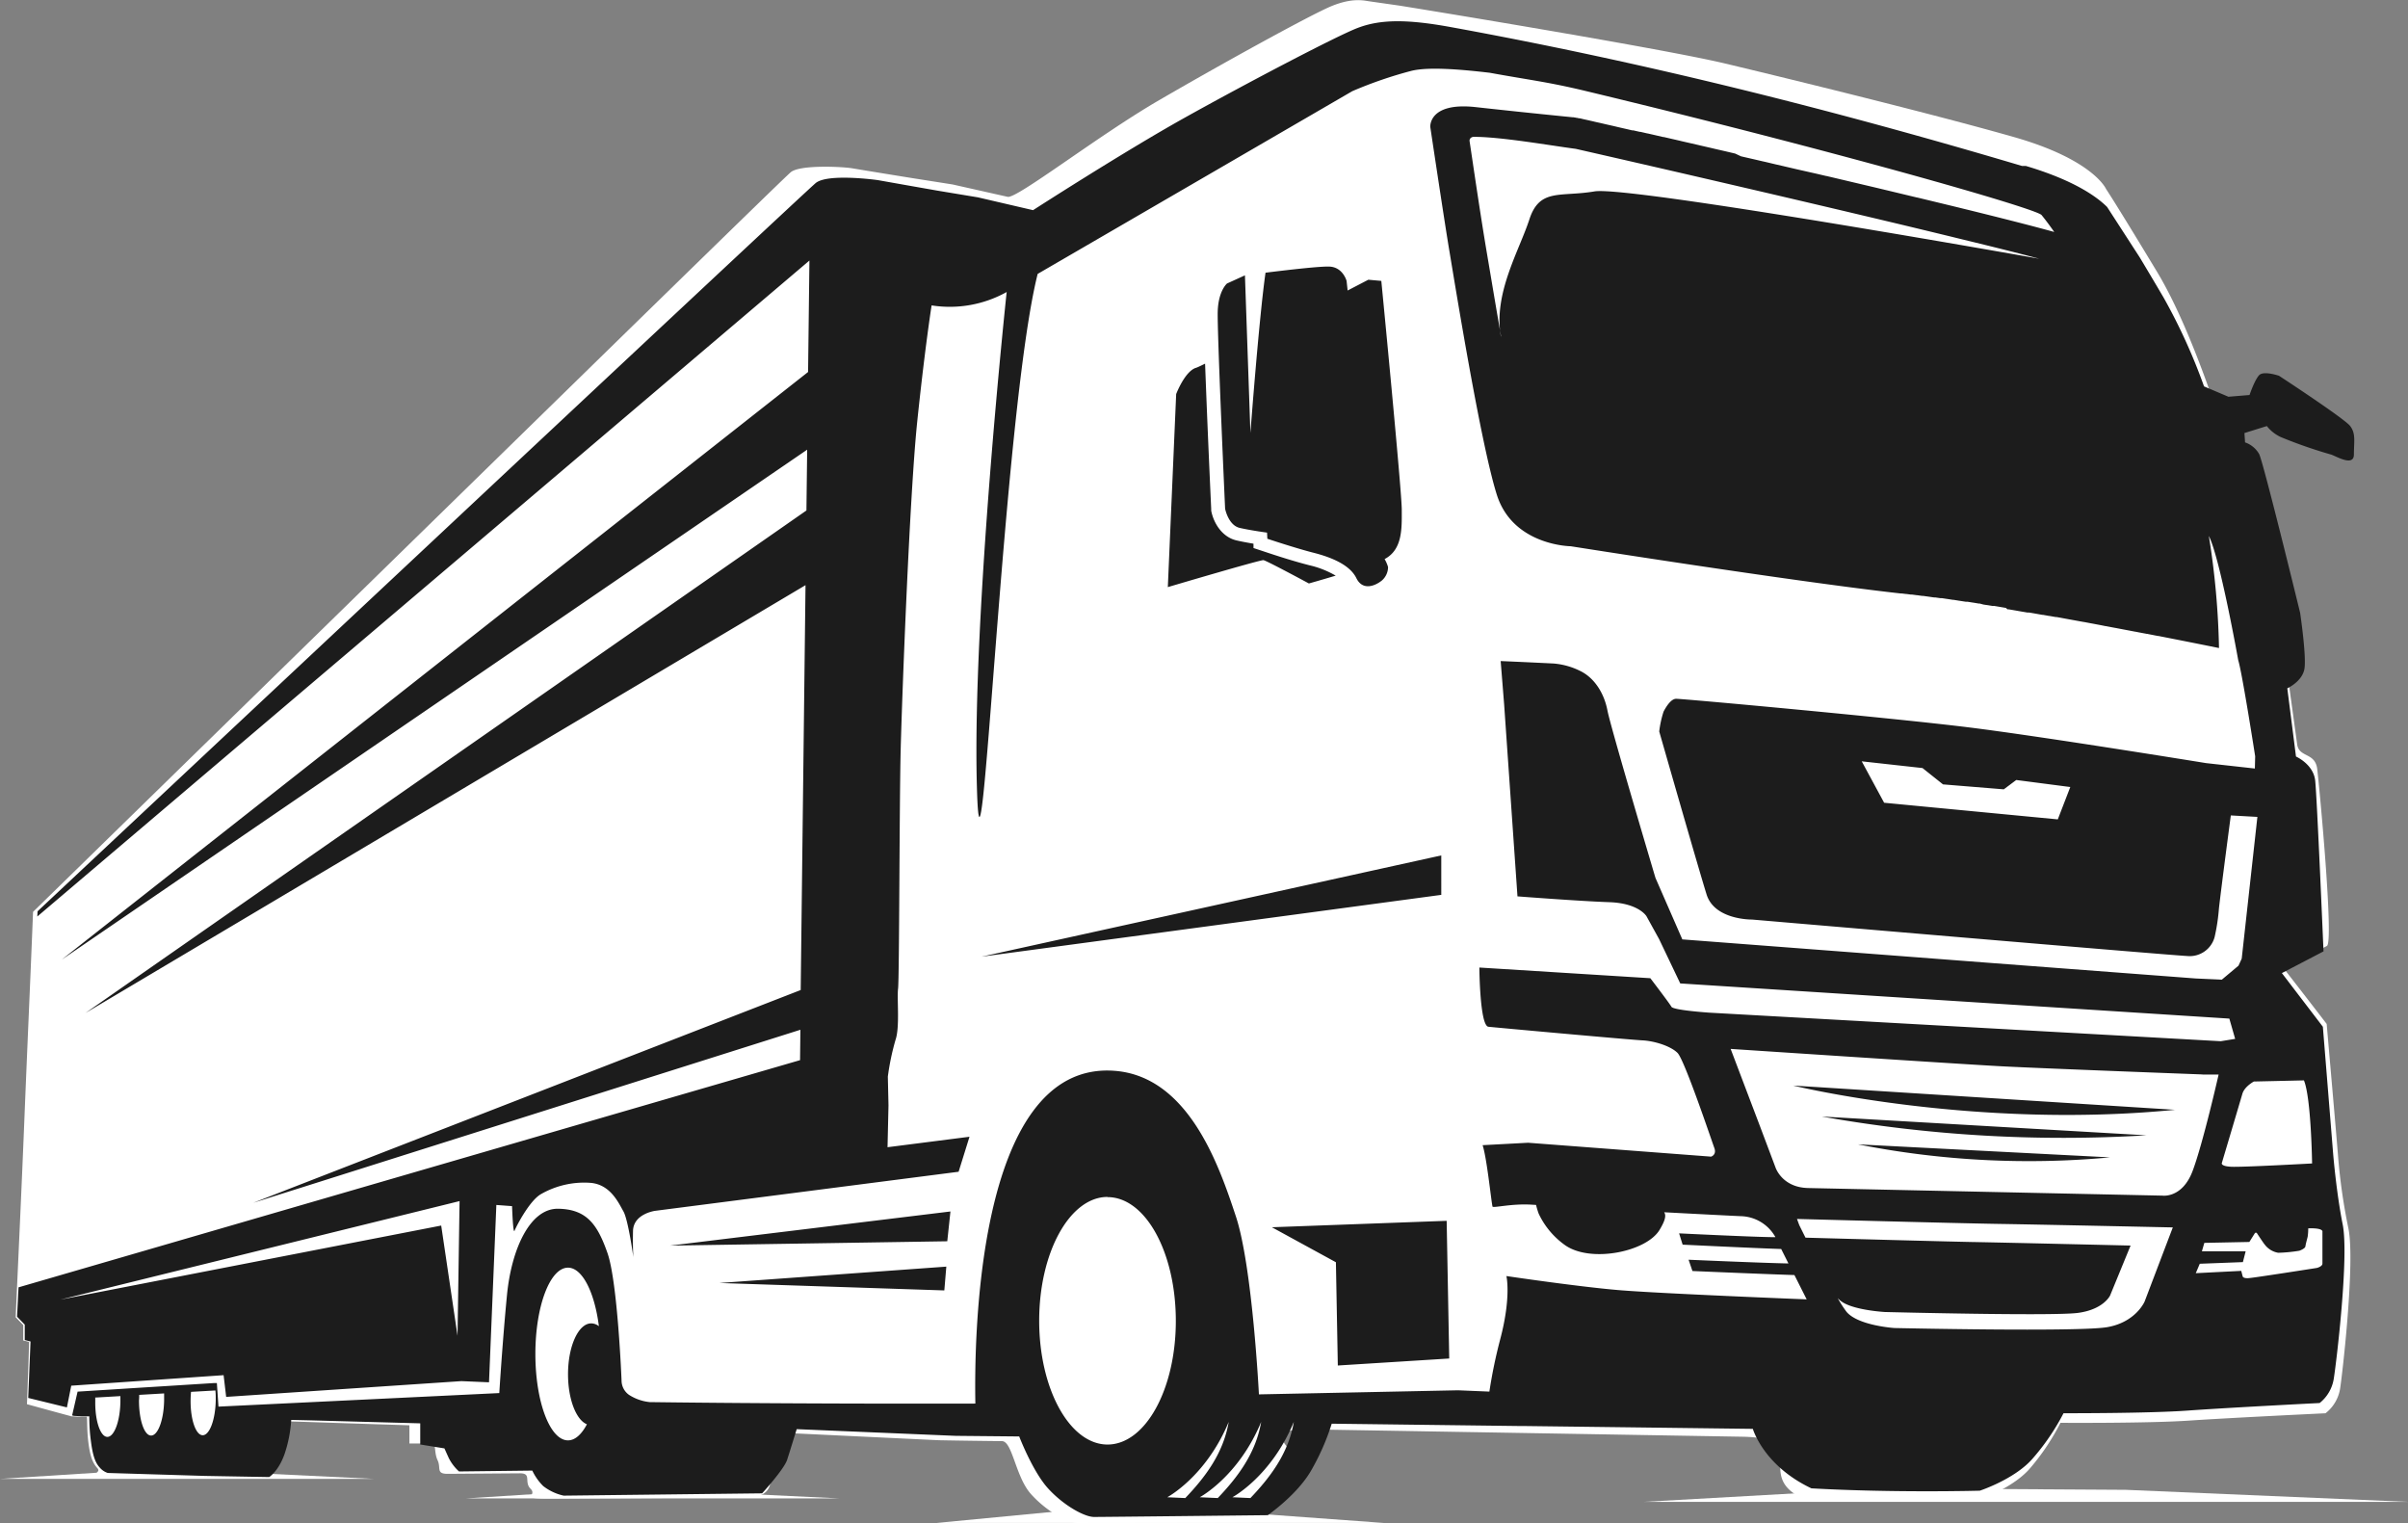
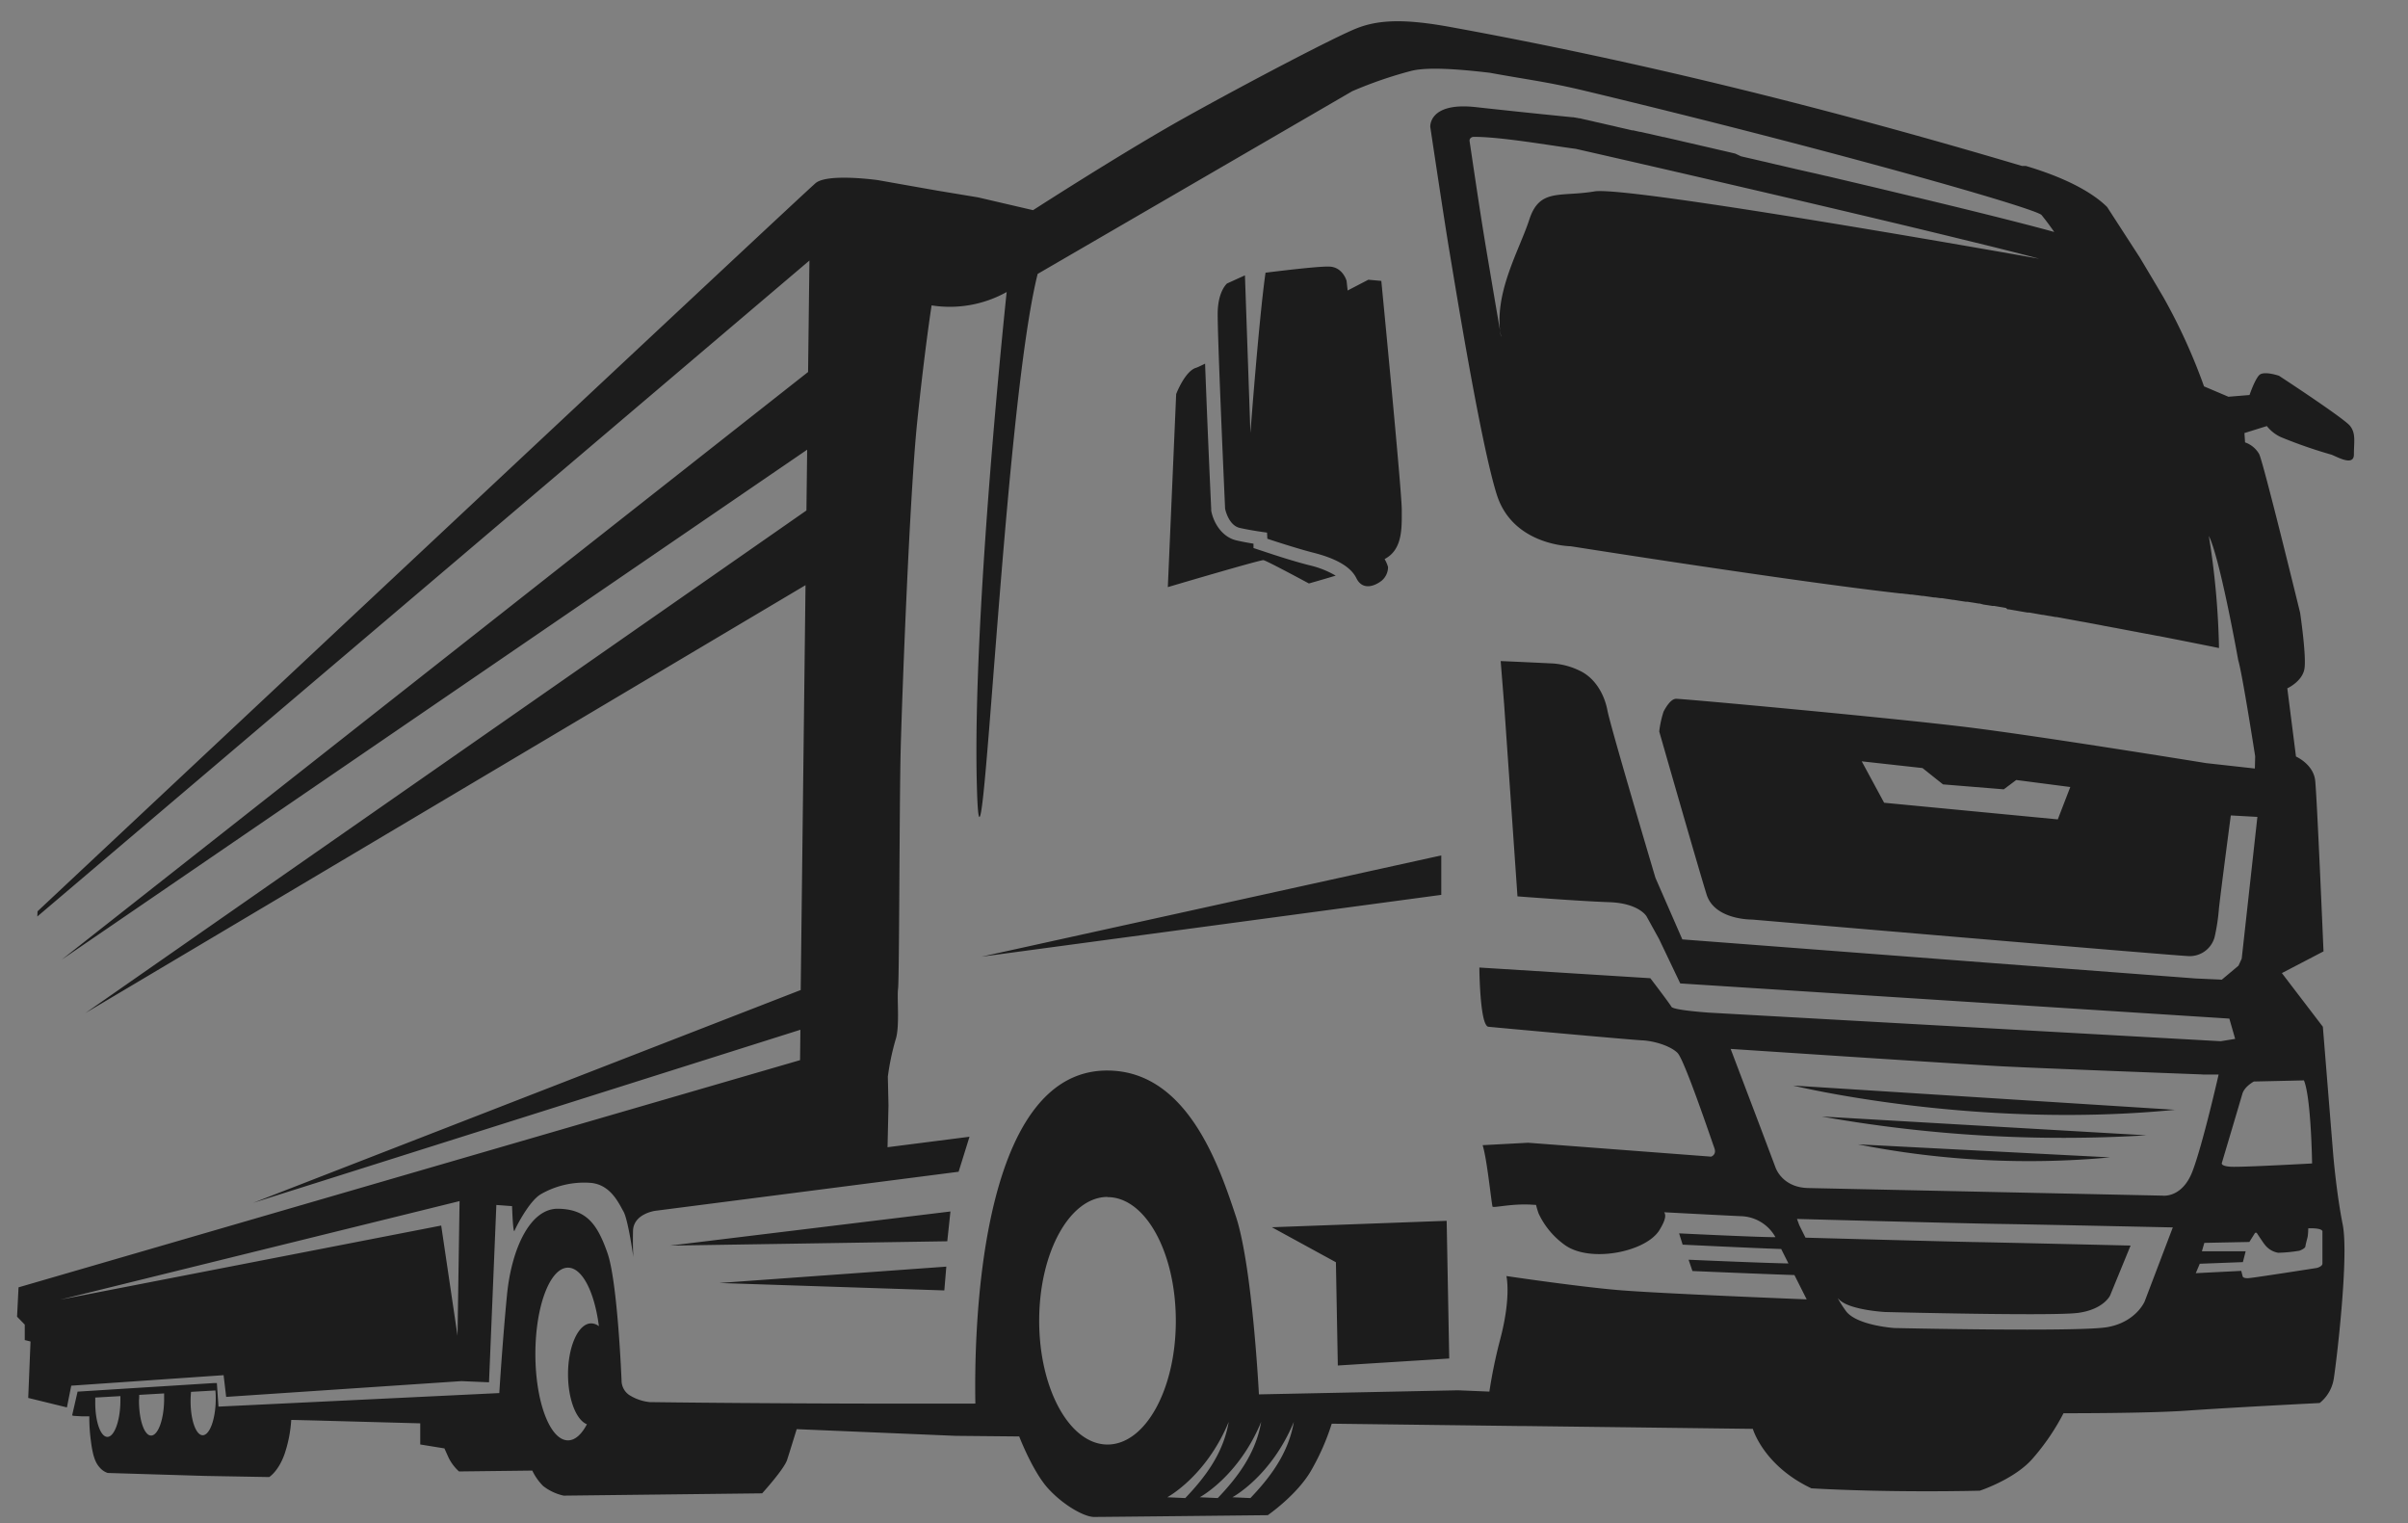
<svg xmlns="http://www.w3.org/2000/svg" viewBox="0 0 554.62 350.77">
  <rect x="0" y="0" width="554.62" height="350.77" fill="#808080" stroke="none" />
  <defs>
    <style>.cls-1{fill:#fff;}.cls-1,.cls-2{fill-rule:evenodd;}.cls-2{fill:#1c1c1c;}</style>
  </defs>
  <title>favicon</title>
  <g id="Warstwa_2" data-name="Warstwa 2">
    <g id="Layer_1_kopia_7" data-name="Layer 1 kopia 7">
-       <path class="cls-1" d="M210,41c-4.53-.73-11.41-1.85-13.71-2.24s-12.11-.86-14.17.91-45.42,44.19-88.81,86.58C50.18,168.4,7.61,210,7.61,210,7,225.6,6.28,241.18,5.66,256.72s-1.35,31.1-2.05,46.64c.6.62,1.2,1.21,1.74,1.79,0,1.18,0,2.38,0,3.55l1.35.32c-.12,4.79-.31,9.57-.49,14.36,3.46.95,6.86,1.89,10.26,2.8.65,0,1.24.08,1.89.08h1.56c.27,0,0,2.22.41,5.72s1.06,5,2.09,6.12-1.85,1.11,1.79,1.25,14.5.56,21.78.8c4.79.13,12,.3,14.33.35s2.07-1.27,3.42-5.31.67-7.9,1.45-7.88l4.58.13c8.19.27,16.39.55,24.53.8,0,1.42,0,2.8,0,4.19l5.28,0c.89,0,.37,2.09,1.21,3.86s-.43,3.15,2.34,3.13l16.65-.12c2.78,0,.82,2,2.45,3.59s-2.84,2.29,4.65,2.25l45.1-.28c7.52-.05,5-5.53,5.61-7.78s-3.8-7.42,2.27-7.13l36.38,1.73c4.91.1,12.15.18,14.55.21s3.1,8.19,6.65,12.17,8.51,6.67,10.72,6.68,40-.12,40-.12,6.95-4.87,10.17-10.76-11.73-10.94,4.57-10.66l98.3,1.67c16.46.26,2.53,8.71,13.88,14.15,19.79,1.21,39.77.75,39.77.75s8.18-2.64,12.46-7.33a52.59,52.59,0,0,0,7.26-10.77s20,.14,29.59-.51,31.46-1.69,31.46-1.69a9,9,0,0,0,3.36-5.66c.59-3.77,3.46-29.18,1.93-36.84a133.87,133.87,0,0,1-2.42-17c-.4-5-1.73-20.1-2.6-30.16-3.26-4.24-6.57-8.52-9.89-12.79,3.33-1.72,8.3-4.31,9.94-5.17s-1.75-36.86-2.23-40.75-4.2-2.57-4.62-5.68-2.14-15.62-2.59-18.75-3.49-16.07-8.95-35.35-12.92-41.8-20.76-54.77c-9.81-16.24-11.7-19-11.7-19s-2.88-6.76-21.27-12-51.38-13.32-66.47-16.92S323.42,1.45,322.23,1.28l-7-1c-1.16-.18-3.78-.8-8.46,1.09s-26,13.67-40,21.82-32.58,22.62-34.68,22.14l-12.69-2.85Z" />
-       <polygon class="cls-1" points="378.68 345.87 433.97 342.76 489.59 343.1 554.62 345.87 378.68 345.87" />
-       <polygon class="cls-1" points="215.7 350.73 248.09 347.63 280.67 347.96 318.77 350.73 215.7 350.73" />
-       <polygon class="cls-1" points="0 340.58 27.08 338.86 54.32 339.05 86.17 340.58 0 340.58" />
-       <polygon class="cls-1" points="107.25 345.08 134.33 343.37 161.57 343.55 193.42 345.08 107.25 345.08" />
      <path class="cls-2" d="M501.05,255.59,413,250s41.55,10.18,88.1,5.57ZM14.22,221,186.12,85.67,186.43,60,8.59,211.07l.06-1.2S185.08,44.44,187.88,42.15s14.31-.67,14.31-.67l6.49,1.15,7.22,1.27,6.93,1.15,2.42.4,12.69,2.95S258.73,35,272.74,27.18s35.31-19,40-20.76c5.25-2,11.39-2,21.31-.2,44.87,8.18,88.12,19.06,131.67,32h.89c11.06,3.29,16.31,7.06,18.71,9.45l7.5,11.59h0c1.47,2.45,3.3,5.51,5.56,9.36a132.72,132.72,0,0,1,9.26,20.36l5.62,2.39,4.86-.4s1.18-3.49,2.22-4.57,4.57.14,4.57.14,15,9.8,16.37,11.55.88,3.63.88,6.58-4.28.27-5.31,0a109.73,109.73,0,0,1-11.5-4,8.79,8.79,0,0,1-3.24-2.55l-5.16,1.61.14,2.15a6,6,0,0,1,3.25,2.69c1,2,9.43,36.54,9.43,36.54s1.48,9.94,1,12.89-3.95,4.52-3.95,4.52h0l2,15.71s4,1.75,4.42,5.51,1.92,39.36,1.92,39.36l-9.59,5,9.44,12.36,2.36,29.15s.73,9,2.21,16.39-1.48,32-2.07,35.6a8.92,8.92,0,0,1-3.24,5.51s-21.09,1.07-30.38,1.74-28.61.61-28.61.61a52.32,52.32,0,0,1-7.15,10.48C464,340.68,456,343.3,456,343.3s-19.47.54-38.79-.54c-11.06-5.23-13.49-13.7-13.49-13.7l-52.52-.65-1.08,0-8-.1-35.39-.44a53.89,53.89,0,0,1-4.57,10.48C299,344.11,292,348.94,292,348.94s-37.75.41-40,.41-7.08-2.69-10.62-6.59-6.63-11.95-6.63-11.95l-14.61-.14-36.64-1.54S182,334,181.3,336.18s-5.76,7.73-5.76,7.73l-45.71.53a11.76,11.76,0,0,1-4.72-2.21,12.68,12.68,0,0,1-2.51-3.56l-16.88.2a10.72,10.72,0,0,1-2.36-3.09l-1-2.22-5.57-.9,0-4.87-25.07-.68L67.08,327a30.27,30.27,0,0,1-1.54,7.86c-1.41,4-3.54,5.3-3.54,5.3l-14.75-.26-22.42-.68A4,4,0,0,1,23,338c-1-1.07-1.62-2.62-2.06-6.11a40.37,40.37,0,0,1-.37-5.71H18.9L17,326.07l-.39-.1,1.26-5.48,9.67-.61,4.72-.3,5.33-.33,6.66-.42,5.1-.32.6,0h0l.37,5.43L115,320.82s.74-11.95,1.77-22.57,5.31-20,11.8-19.88,9,3.49,11.35,10.21,3.24,29.35,3.24,29.35a4.06,4.06,0,0,0,1.7,3.29,10.81,10.81,0,0,0,4.79,1.68s30.63.44,75,.34c-.22-11.86-.46-79,32-76.64,17.16,1.26,24.18,22,28,33.52s5.31,41,5.31,41l45.86-.94,7.22.3a114.56,114.56,0,0,1,2.44-11.84c2.66-9.94,1.48-14.77,1.48-14.77s16.22,2.41,25.65,3.22,43.51,2.15,43.51,2.15l-2.82-5.6c-7.19-.23-23.49-.93-23.49-.93l-.89-2.6s16.71.74,23,.86l-1.67-3.33c-5.6-.17-22.7-1-22.7-1l-.81-2.6s17.69.87,22.15.88l0-.07a9.38,9.38,0,0,0-8-4.77c-2-.09-9.1-.45-17.59-.9.52.78.19,2-1.1,4.12-3.09,5-15.76,7.56-21.64,3.52a18.63,18.63,0,0,1-6.17-7.33,18.85,18.85,0,0,1-.6-2l-.88-.05c-4.81-.32-9.08.85-9.16.41-.38-2-1.3-11.13-2.27-14.12l10.48-.56,42.15,3.2s1.33-.41.74-2-6.86-20.28-8.48-21.89-5.38-2.76-8.11-2.89-33.44-2.92-35.44-3.13-2.09-13.64-2.09-13.64l39.38,2.46s4.42,5.78,4.86,6.58,8.7,1.35,8.7,1.35l117.82,6.58,3.32-.54-1.34-4.67L387,226.48l-4.87-10.21L379.22,211s-1.77-3-8.55-3.23-21.16-1.34-21.16-1.34l-3.07-44.19-.8-10c5.24.22,12.13.56,12.13.56a16.74,16.74,0,0,1,6.11,1.68c3.4,1.61,5.61,5.24,6.35,9.13s11.06,38.56,11.06,38.56l6.19,14.17,70.34,5.37,47.92,3.63,6,.27,3.84-3.22.74-1.62,3.61-32.64-6.12-.34s-2.14,16.13-2.73,21.36a45.24,45.24,0,0,1-1,6.65,5.94,5.94,0,0,1-6.27,4.37c-5.16-.27-100.27-8.4-100.27-8.4s-8.62.14-10.47-5.77-10.91-37.55-10.91-37.55a23.65,23.65,0,0,1,1-4.57c.56-1.07,1.66-2.89,2.84-2.95s50.58,4.47,67.69,6.61,54.41,8.2,54.41,8.2l11.25,1.25.07-2.82s-3-19.28-3.9-22.11c0,0-4.19-23.54-6.77-28.63a182.94,182.94,0,0,1,2.34,25.81c-2.6-.53-6.95-1.4-12.35-2.46l-.29-.06-.53-.1-.73-.15-.11,0-.86-.16-.33-.07-.53-.1-.8-.16-.08,0-.9-.17-.38-.07-.53-.1-.86-.17h-.06l-.93-.18-.42-.08-.53-.1-.95-.18-1-.19-.46-.09-.51-.09-1-.19h0l-1-.19h-.07L484,144l-1-.19h0l-1-.19-.55-.1-.47-.09-1-.19h-.06l-1-.18-.59-.11-.44-.08-1.05-.19-.76-.14-.28-.05-.64-.12-.42-.08-1.05-.19-.12,0-.11,0-1.4-.25-.09,0-.39-.07-1.06-.19-.16,0-.9-.16-.33-.06-.73-.13-1.06-.18-.19,0-.22,0-1.36-.23h0l-1.3-.23-.7-.12-.89-.15-.29,0L462,140l-2.71-.46-.17,0-.25,0-1.23-.2-.08,0-.75-.12L456,139l-.22,0-1.2-.2-.35-.05-1.06-.17-.23,0-.18,0-1.16-.18-.53-.08-.29-.05-.83-.13-.15,0-1.15-.18-.43-.06-.9-.14-.27,0-.11,0-1.17-.17-.3,0-2.47-.35-.24,0-1.15-.16h-.09l-1.1-.15-.28,0-1-.13-.09,0h0l-1.07-.13-.25,0-1.05-.12c-24.78-2.82-74.91-10.75-74.91-10.75s-13.27-.13-17-11.82-9.73-49-10.91-56-4.43-28.75-4.43-28.75-.44-5.77,10.47-4.56S362.16,27,362.16,27l.06,0h0l.18,0h0l.28.06.07,0,.36.08.11,0,.43.1.18,0,.48.11.24.06.52.12.33.07.53.12.43.1.54.12.53.13.53.12.65.14.51.12.77.18.48.11.89.2.44.1,1,.24.39.09,1.18.27.32.07,1.32.31.25,0,1.48.34.17,0,1.64.38.07,0,1.78.41h0l1.82.42.13,0,1.77.41,1.44.33.52.12.36.09,1.65.38.49.11,1.57.36.62.15,1.48.34.75.17,1.39.33.89.2,1.3.3,2.17.51h0L401,36l1.08.25,1.31.3,1,.23,1.45.34.85.19,1.6.38.71.17,1.75.4.59.14,1.89.44.46.11L418.35,40l2.31.54.06,0,9.44,2.23.47.11,1.86.44,9.09,2.18h.06c3.68.89,7.22,1.74,10.56,2.56l.24.06c8.69,2.13,16,4,20.7,5.3-.94-1.35-1.92-2.67-2.92-3.9C468.92,48,422.46,34.69,364.7,20.83c-8.43-2-12.4-2.4-21.56-4.07-7.38-.87-14.39-1.37-18.12-.43A96.16,96.16,0,0,0,311.46,21L239,63.08c-8,31.73-13,155.7-14,118-1.11-39.24,6.86-113.83,6.86-113.83a26.89,26.89,0,0,1-17.29,3.08c-.84,5.47-2.07,14.9-3.3,26.66-1.77,16.93-3.54,64.22-3.83,76s-.3,52.39-.59,54.67.44,8.87-.59,11.82a57.52,57.52,0,0,0-1.77,8.46l.15,6.62-.22,9.64,18.88-2.41-2.51,8.06-69.9,9s-5,.67-5.09,4.63.08,6.05.08,6.05-1.18-8.6-2.29-10.55-3-6.25-7.67-6.58a20,20,0,0,0-11.35,2.62c-2.65,1.54-5.68,7.45-6.05,8.4s-.58-5.65-.58-5.65l-3.62-.27-1.69,40.84-6.35-.27-54.19,3.63-.59-5-35.09,2.42-1,5L6.5,321.94l.53-13-1.33-.33v-3.56l-1.77-1.82.34-6.76h0l180-52.32.08-7L58.33,277,184.42,228l1.11-93.24L19.69,233.29,185.74,117.56l.17-14L14.22,221Zm240.87,54.65c-8.69,0-15.74,12.76-15.74,28.51s7.05,28.51,15.74,28.51S270.82,320,270.82,304.2s-7-28.51-15.73-28.51ZM288,345c4.35-4.57,8.72-10.1,10-17.54-5.23,12.61-14.15,17.35-14.15,17.35L288,345Zm-7.52,0c4.35-4.57,8.72-10.1,10-17.54-5.23,12.61-14.15,17.35-14.15,17.35l4.19.19ZM273,345c4.35-4.57,8.73-10.1,10-17.54-5.23,12.61-14.15,17.35-14.15,17.35L273,345ZM130.82,291.94c-4.15,0-7.51,8.9-7.51,19.88s3.36,19.89,7.51,19.89c1.63,0,3.13-1.37,4.36-3.7-2.48-1-4.35-5.79-4.35-11.52,0-6.47,2.39-11.72,5.34-11.72a2.91,2.91,0,0,1,1.77.65c-1-7.84-3.82-13.48-7.12-13.48ZM21.94,321.81q0,.48,0,1c-.05,4.47,1.2,8.1,2.79,8.1s2.93-3.63,3-8.1c0-.44,0-.87,0-1.29l-5.72.33Zm10.12-.58c0,.41,0,.84-.05,1.27,0,4.47,1.2,8.1,2.79,8.1s2.93-3.63,3-8.1c0-.54,0-1.08,0-1.6l-5.68.33ZM44,320.54c-.06.61-.09,1.24-.1,1.9-.05,4.47,1.2,8.09,2.79,8.09s2.93-3.62,3-8.09c0-.77,0-1.52-.08-2.22l-5.59.32ZM218.91,279l-64.58,7.86,63.85-1,.73-6.85Zm-.95,12.7-52.29,3.77,51.83,1.71.46-5.48Zm114-85.64V197L226.07,220.32,332,206.08Zm1.24,75.09-40.26,1.48,14.75,8.06.44,23.78,25.66-1.61-.59-31.71Zm186.59,2.75h0l-.38,0-1.33,2.12-10.37.21-.56,1.93,10.08,0-.64,2.5-9.93.38-.92,2.17,10.47-.53.32,1.22s0,.55,1.4.45S533.64,292,533.64,292s1.27-.32,1.27-1v-7.32s.35-.9-3.17-.8h-.1a13.08,13.08,0,0,1-.13,1.94c-.15.61-.45,1.68-.52,2.22s-1.4,1-1.4,1a34.53,34.53,0,0,1-4.87.47,4.91,4.91,0,0,1-3.09-1.88c-.3-.33-1.85-2.7-1.85-2.7ZM486,266.54l-58.06-3a202.61,202.61,0,0,0,58.06,3Zm8.37-5.08a316.9,316.9,0,0,1-74.78-4.33l74.78,4.33Zm-3.63,25.35L486,298.36s-1.5,3.23-7.44,4-44.43-.21-44.43-.21-7.65-.42-10.26-2.63c-.17-.14-.37-.33-.59-.55a26.41,26.41,0,0,0,2,3.11c2.65,3.22,11.06,3.76,11.06,3.76s42.39.94,49-.2,8.62-5.91,8.62-5.91l6.49-17.06s-31-.67-40.26-.81-46.3-1.14-46.3-1.14l.52,1.41s.56,1.15,1.44,2.9c9,.25,31.63.87,38.33,1,8.43.15,36.54.82,36.54.82Zm39.91-38-11.53.26s-2.16,1.14-2.65,2.84-4.72,15.9-4.72,15.9-.42.76,2.15.89,18.63-.76,18.63-.76-.21-15.14-1.88-19.13Zm-23.4-1.34H511s-3.61,15.92-6,22.23-6.93,5.65-6.93,5.65l-81.62-1.75c-6.05-.14-7.52-4.77-7.52-4.77l-3.54-9.4-6.78-17.87s52.64,3.49,62.37,4,46.3,1.88,46.3,1.88ZM105.89,276.6l-92,22.7,87.73-17.06,3.76,25.39.47-31Zm370.89-95.36-12.39-1.61-2.87,2.15-14-1.14-4.72-3.76-14-1.55,5.16,9.54,40,3.83,2.88-7.46ZM318.16,64.69l-3-.27-4.77,2.48c-.08-.75-.16-1.49-.24-2.21,0,0-.82-3.09-3.84-3.29-2-.13-9.68.76-14.83,1.4C290,73.1,288,99.69,288,99.69l-1.26-36.28-4.13,1.88s-2,1.68-2.14,6.45,1.7,45.41,1.7,45.41.73,3.83,3.39,4.43,6.27,1.08,6.27,1.08l.07,1.41s6.41,2.15,10.62,3.22,8.4,2.82,9.88,5.85,4.42,1.74,5.9.53a4.12,4.12,0,0,0,1.4-3.09,8.31,8.31,0,0,0-.79-1.83c4.22-2.2,3.95-7.29,3.95-11.4,0-4.3-4.71-52.66-4.71-52.66ZM307.69,132.6a21.21,21.21,0,0,0-6.06-2.41c-3.63-.93-7.31-2.11-10.86-3.3l-2.06-.68,0-1c-1.31-.22-2.63-.46-3.89-.75-3.34-.76-5.31-4-5.85-6.85l0-.18v-.2q-.53-11.46-1-22.94-.21-5.26-.41-10.54c-1.15.57-1.94.94-2.23,1-2.51.94-4.43,6-4.43,6l-1.92,44.46S290.29,128.9,291,129s10.47,5.37,10.47,5.37,2.78-.78,6.2-1.81Zm38-55.13c-1.76-9.87,4.2-19.69,6.56-26.94s7.08-5.11,15-6.45S469.7,59.59,469.7,59.59c-6-1.61-12.1-3.09-18.14-4.56-10.16-2.49-20.33-4.9-30.51-7.3q-29-6.82-58.11-13.45c-5.89-.77-17.36-2.8-23.53-2.76a1,1,0,0,0-.71.3.81.81,0,0,0-.22.68c1.27,8.53,2.52,17.08,3.95,25.58,1.1,6.47,2.17,12.93,3.3,19.39Zm92.2,58.92,1.07.13-1.07-.13Zm2.49.31,1.1.15Z" />
    </g>
  </g>
</svg>